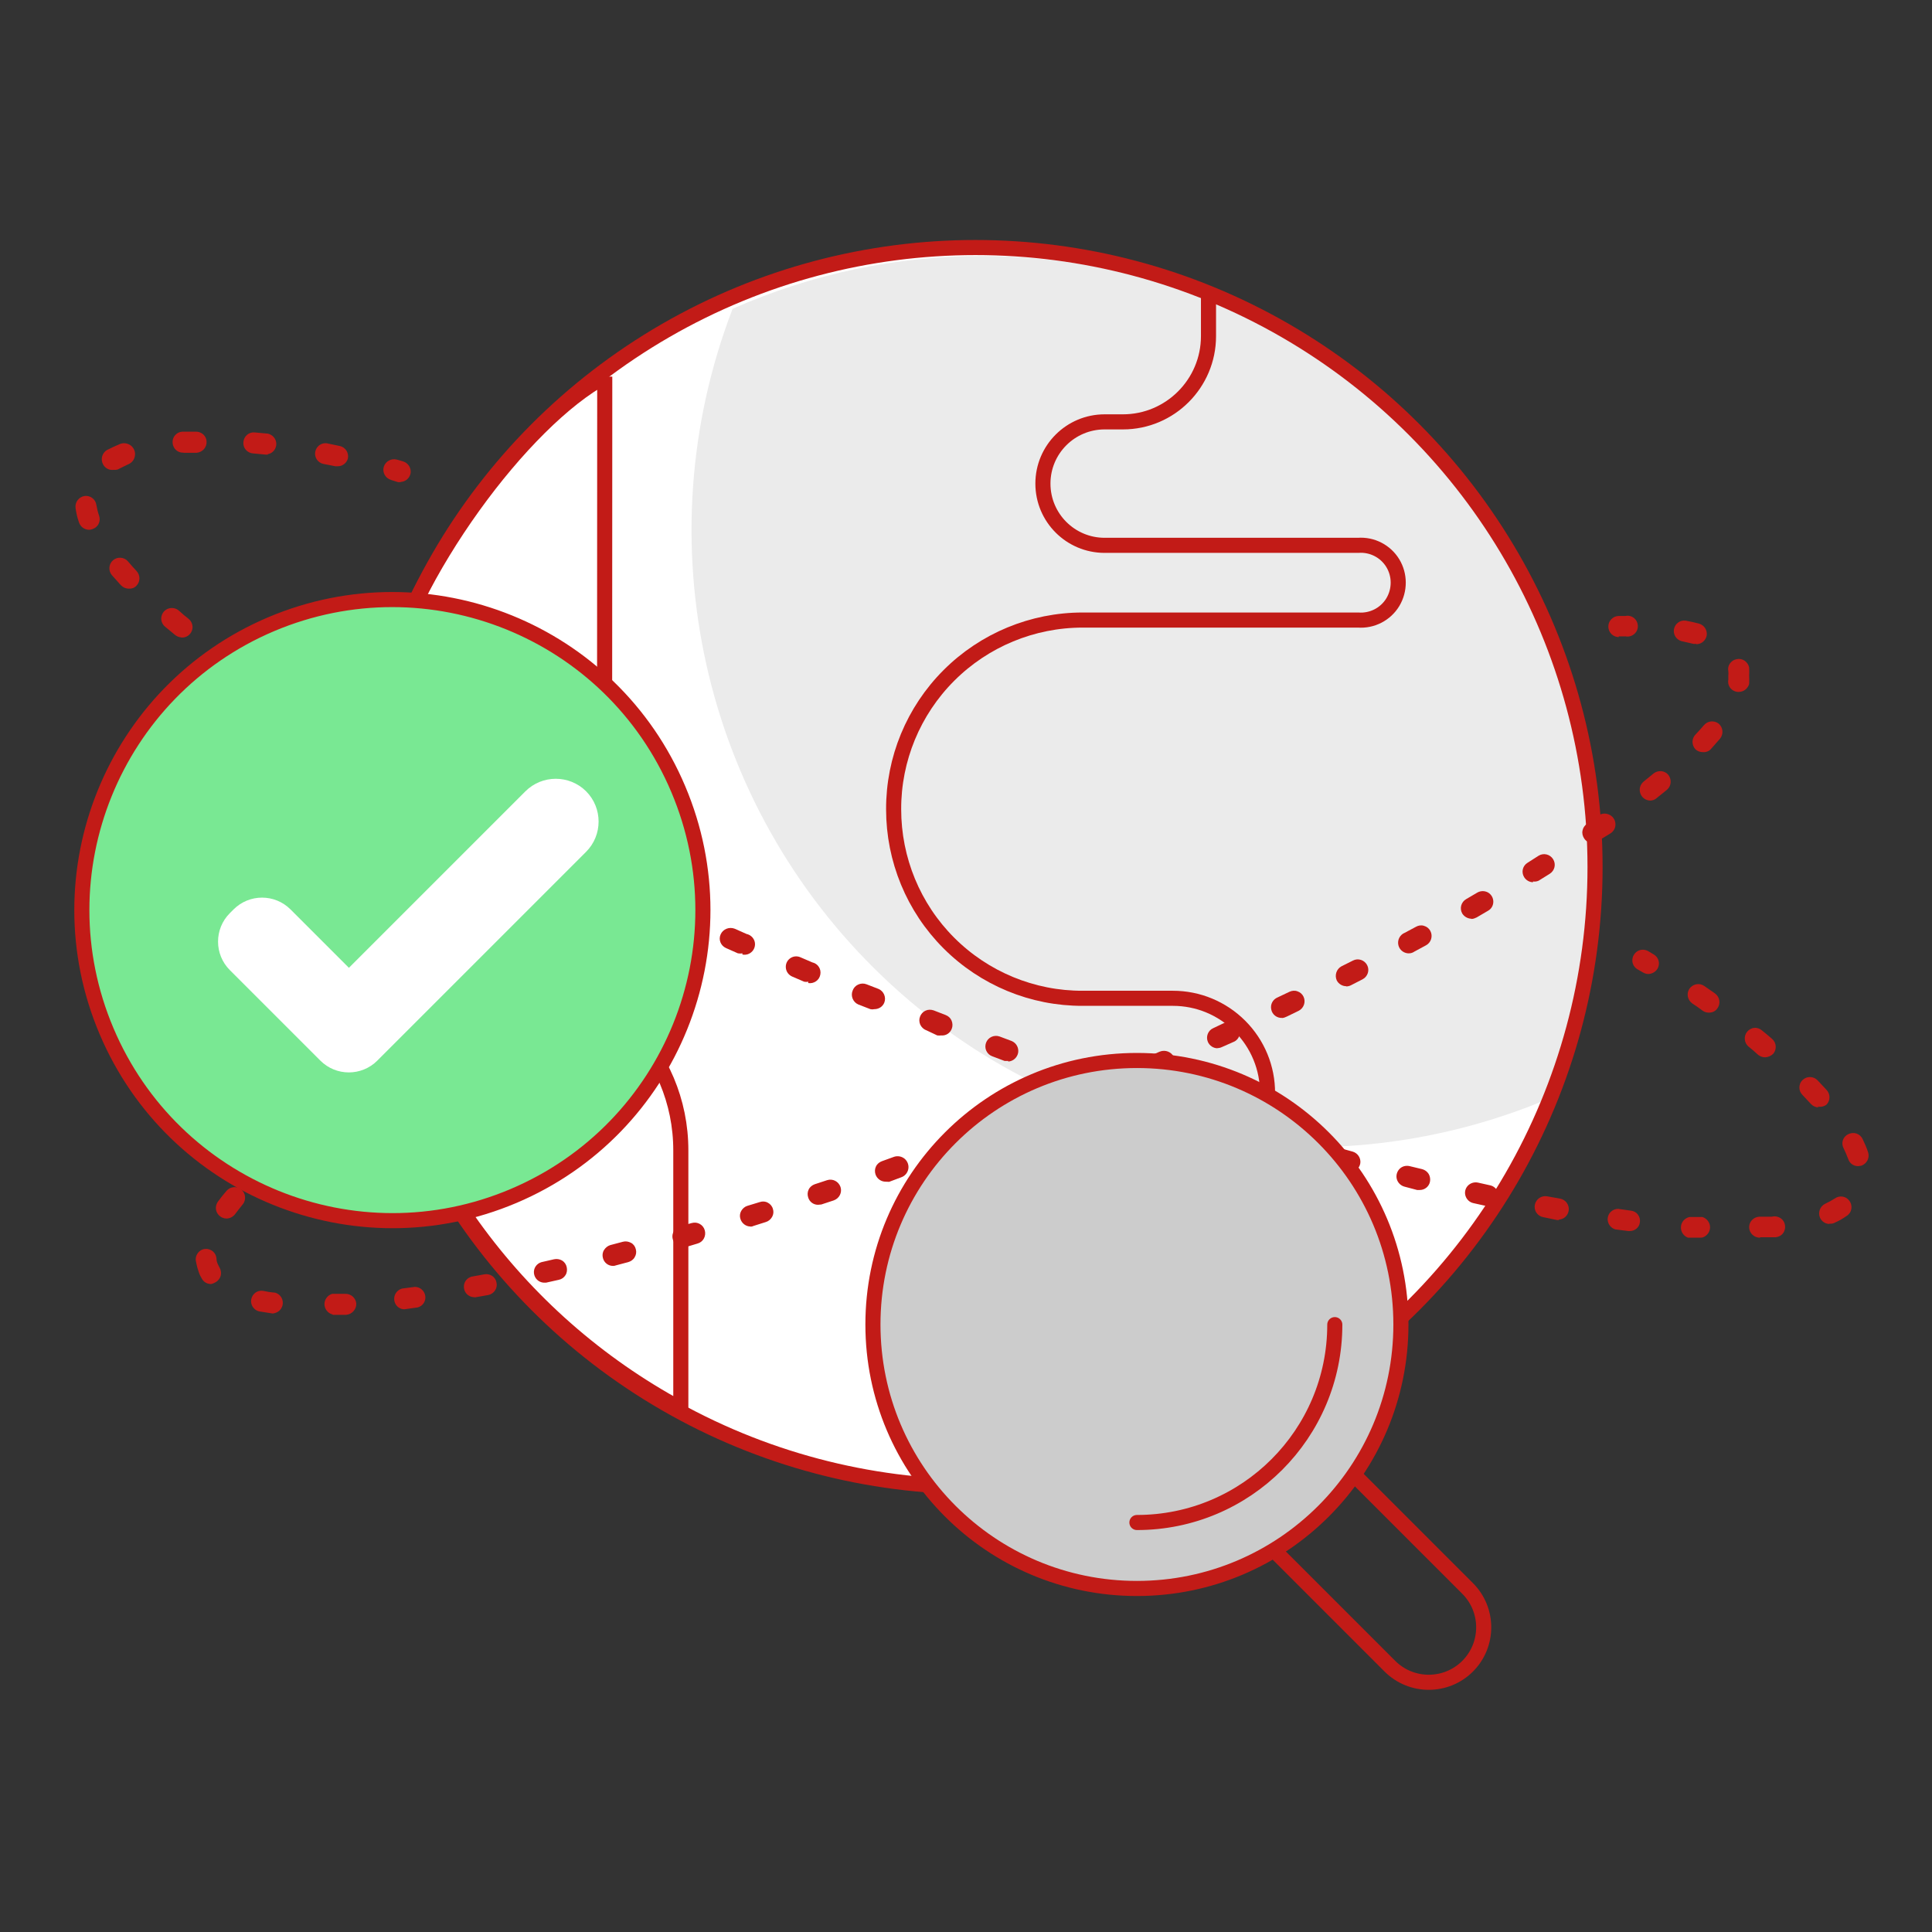
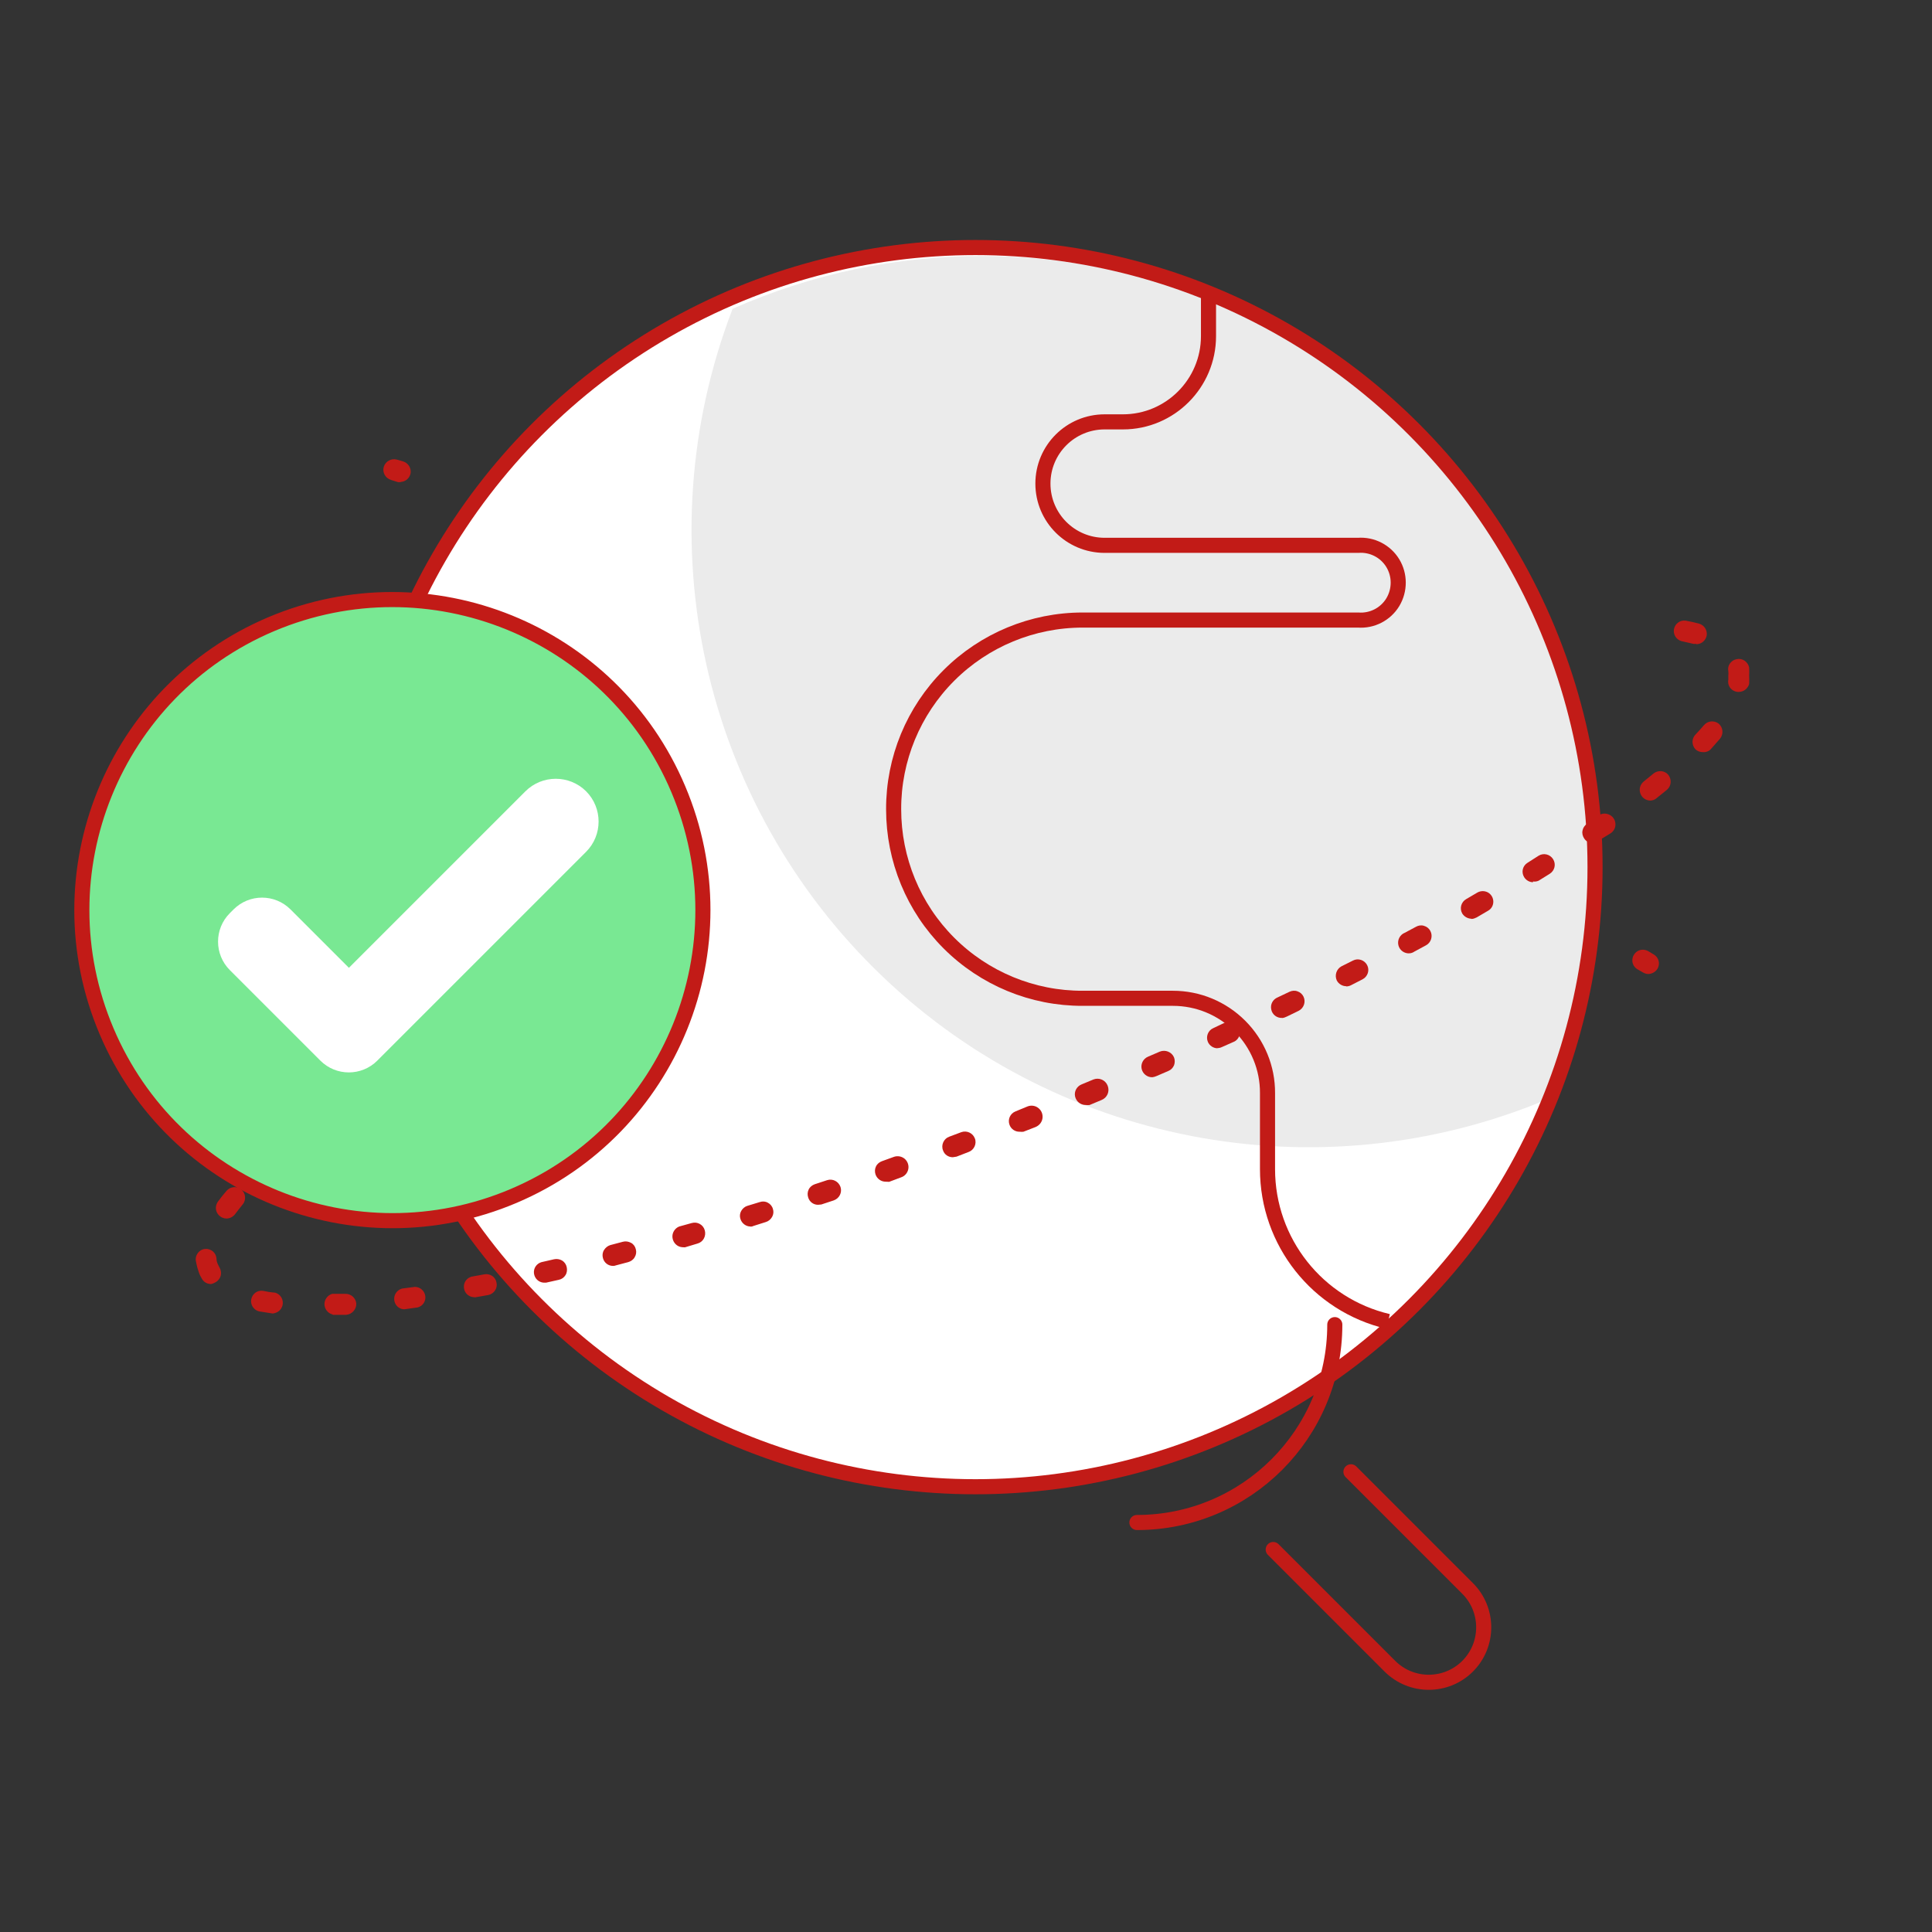
<svg xmlns="http://www.w3.org/2000/svg" width="128px" height="128px" viewBox="0 0 128 128" version="1.1">
  <rect x="0" y="0" width="128" height="128" fill="#333333" stroke="none" />
  <title>Illustration/128px/Status/w24-searching-positive</title>
  <g id="Illustration/128px/Status/w24-searching-positive" stroke="none" stroke-width="1" fill="none" fill-rule="evenodd">
    <polygon id="BG" fill-opacity="0" fill="#FFFFFF" points="0 128.001 128 128.001 128 0.001 0 0.001" />
    <g id="Illustration-128px_Status-w24-searching-positive" transform="translate(5, 16.4)">
      <g id="color_92_" transform="translate(18.626, 0.15)" fill-rule="nonzero">
        <circle id="Oval_190_" fill="#FFFFFF" cx="40.82" cy="40.82" r="40.82" />
        <path d="M41.47,0.41 C35.77,0.4 30.12,1.6 24.91,3.91 C18.99,19.32 22.92,36.77 34.86,48.16 C46.8,59.55 64.43,62.64 79.54,56 C84.38,43.44 82.73,29.3 75.13,18.19 C67.51,7.09 54.93,0.44 41.47,0.41 Z" id="Path_1539_" fill="#EBEBEB" />
      </g>
      <g id="stroke_70_">
        <circle id="Oval" stroke="#C21B17" stroke-linecap="round" cx="59.626" cy="41.05" r="41.05" />
-         <path d="M28.216,47.94 L19.216,47.94 C21.366,60.3 29.066,70.99 40.106,76.94 L40.106,59.83 C40.116,53.26 34.796,47.94 28.216,47.94 Z" id="Path_1535_" stroke="#C21B17" fill="#FFFFFF" fill-rule="nonzero" stroke-linecap="round" />
        <path d="M17.006,70.68 C16.706,70.59 16.496,70.31 16.496,70 C16.496,69.69 16.706,69.41 17.006,69.32 L17.856,69.32 C18.246,69.3 18.576,69.59 18.606,69.97 C18.616,70.35 18.316,70.68 17.936,70.71 L17.066,70.71 L17.006,70.68 Z M13.146,70.62 L13.046,70.62 L12.156,70.48 C11.806,70.39 11.576,70.04 11.646,69.68 C11.716,69.32 12.046,69.07 12.416,69.12 C12.686,69.18 12.946,69.22 13.216,69.24 C13.536,69.32 13.756,69.62 13.736,69.96 C13.716,70.29 13.466,70.56 13.136,70.61 L13.136,70.62 L13.146,70.62 Z M21.716,70.34 C21.386,70.3 21.136,70.03 21.116,69.69 C21.096,69.36 21.316,69.06 21.636,68.97 L22.486,68.86 C22.836,68.86 23.126,69.12 23.176,69.46 C23.226,69.8 23.016,70.13 22.676,70.22 L21.816,70.34 L21.716,70.34 Z M26.366,69.54 C26.026,69.51 25.766,69.25 25.736,68.91 C25.706,68.57 25.916,68.27 26.246,68.18 L27.076,68.03 C27.256,67.99 27.446,68.03 27.606,68.13 C27.756,68.23 27.866,68.39 27.896,68.58 C27.976,68.96 27.726,69.32 27.346,69.4 L26.486,69.55 L26.366,69.54 Z M8.976,68.67 C8.726,68.67 8.496,68.54 8.376,68.32 C8.296,68.19 8.226,68.05 8.176,67.9 C8.096,67.68 8.036,67.46 7.996,67.23 C7.916,66.97 8.006,66.69 8.206,66.51 C8.406,66.33 8.706,66.29 8.946,66.41 C9.196,66.52 9.346,66.77 9.346,67.04 C9.356,67.16 9.386,67.27 9.446,67.38 C9.476,67.45 9.506,67.52 9.546,67.58 C9.636,67.74 9.666,67.93 9.626,68.11 C9.576,68.29 9.466,68.44 9.306,68.54 C9.206,68.6 9.096,68.65 8.976,68.67 L8.976,68.67 Z M31.026,68.58 C30.686,68.56 30.416,68.3 30.376,67.96 C30.336,67.62 30.556,67.31 30.876,67.22 L31.706,67.03 C31.886,66.99 32.076,67.02 32.236,67.11 C32.396,67.21 32.506,67.36 32.546,67.55 C32.586,67.73 32.566,67.92 32.466,68.08 C32.366,68.24 32.216,68.35 32.026,68.39 L31.176,68.58 L31.026,68.58 Z M35.616,67.47 C35.296,67.47 35.026,67.26 34.946,66.95 C34.896,66.77 34.916,66.58 35.016,66.42 C35.116,66.26 35.266,66.14 35.436,66.09 L36.266,65.87 C36.446,65.82 36.636,65.85 36.806,65.94 C36.976,66.03 37.086,66.19 37.126,66.37 C37.176,66.55 37.146,66.74 37.046,66.9 C36.956,67.06 36.796,67.17 36.616,67.22 L35.786,67.44 C35.746,67.46 35.686,67.47 35.616,67.47 L35.616,67.47 Z M40.186,66.23 C39.866,66.2 39.606,65.95 39.556,65.62 C39.506,65.3 39.696,64.98 39.996,64.86 L40.826,64.63 C41.206,64.52 41.596,64.74 41.696,65.12 C41.796,65.5 41.586,65.89 41.206,65.99 L40.376,66.24 L40.186,66.23 Z M44.726,64.86 C44.416,64.86 44.146,64.65 44.056,64.36 C43.996,64.18 44.016,63.99 44.106,63.83 C44.196,63.67 44.346,63.54 44.516,63.49 L45.336,63.24 C45.516,63.18 45.706,63.19 45.866,63.28 C46.026,63.36 46.156,63.51 46.206,63.69 C46.266,63.87 46.246,64.06 46.156,64.22 C46.066,64.38 45.916,64.51 45.746,64.56 L44.926,64.82 C44.866,64.85 44.796,64.87 44.726,64.87 L44.726,64.86 Z M10.006,64.33 C9.736,64.33 9.496,64.17 9.376,63.94 C9.256,63.7 9.286,63.42 9.446,63.2 C9.606,62.98 9.796,62.74 10.006,62.5 C10.166,62.31 10.416,62.22 10.666,62.26 C10.906,62.3 11.116,62.48 11.196,62.71 C11.276,62.94 11.236,63.21 11.076,63.4 C10.896,63.62 10.726,63.84 10.576,64.04 C10.436,64.22 10.226,64.33 10.006,64.33 L10.006,64.33 Z M49.196,63.42 C48.896,63.42 48.636,63.23 48.546,62.94 C48.486,62.76 48.496,62.57 48.576,62.41 C48.656,62.24 48.806,62.12 48.976,62.06 L49.796,61.79 C50.166,61.67 50.556,61.87 50.686,62.24 C50.806,62.61 50.606,63 50.236,63.13 L49.416,63.4 L49.196,63.42 Z M53.676,61.89 C53.376,61.89 53.106,61.7 53.006,61.41 C52.946,61.23 52.956,61.04 53.036,60.88 C53.116,60.71 53.266,60.59 53.436,60.53 L54.236,60.24 C54.476,60.16 54.746,60.21 54.946,60.38 C55.136,60.55 55.226,60.81 55.176,61.06 C55.126,61.31 54.946,61.52 54.706,61.6 L53.906,61.9 L53.676,61.89 Z M13.296,60.92 C13.096,60.92 12.896,60.84 12.766,60.69 C12.636,60.55 12.576,60.37 12.586,60.18 C12.596,59.99 12.686,59.82 12.826,59.7 L13.496,59.14 C13.686,58.98 13.946,58.94 14.186,59.03 C14.416,59.12 14.586,59.32 14.626,59.57 C14.666,59.82 14.576,60.06 14.386,60.22 C14.166,60.4 13.946,60.57 13.746,60.77 C13.626,60.87 13.476,60.92 13.326,60.93 L13.296,60.93 L13.296,60.92 Z M58.126,60.27 C57.826,60.27 57.566,60.09 57.476,59.81 C57.406,59.64 57.416,59.44 57.496,59.27 C57.576,59.1 57.716,58.97 57.886,58.91 L58.686,58.61 C59.046,58.48 59.446,58.66 59.586,59.02 C59.656,59.19 59.646,59.39 59.566,59.56 C59.486,59.73 59.346,59.86 59.176,59.92 L58.376,60.23 L58.126,60.27 Z M62.536,58.58 C62.246,58.58 61.986,58.4 61.886,58.13 C61.746,57.77 61.926,57.37 62.286,57.23 L63.086,56.9 C63.326,56.81 63.606,56.85 63.806,57.02 C64.006,57.18 64.106,57.44 64.066,57.7 C64.026,57.96 63.846,58.17 63.606,58.27 L62.806,58.58 C62.726,58.59 62.656,58.59 62.576,58.58 L62.536,58.58 Z M66.926,56.81 C66.586,56.81 66.296,56.57 66.226,56.24 C66.156,55.91 66.336,55.58 66.646,55.45 L67.436,55.12 C67.816,54.97 68.236,55.15 68.386,55.53 C68.536,55.91 68.356,56.33 67.976,56.48 L67.186,56.81 C67.106,56.82 67.026,56.82 66.936,56.81 L66.926,56.81 Z M71.346,54.97 C71.006,54.98 70.706,54.74 70.636,54.41 C70.566,54.08 70.746,53.74 71.056,53.61 L71.846,53.27 C72.206,53.13 72.616,53.29 72.776,53.64 C72.846,53.81 72.846,54 72.786,54.17 C72.716,54.34 72.586,54.48 72.416,54.55 L71.626,54.89 C71.536,54.93 71.436,54.96 71.346,54.97 Z M75.666,53.05 C75.386,53.05 75.136,52.88 75.026,52.63 C74.876,52.28 75.036,51.87 75.376,51.72 L76.156,51.35 C76.506,51.2 76.926,51.35 77.086,51.7 C77.166,51.87 77.176,52.06 77.106,52.23 C77.046,52.4 76.916,52.55 76.746,52.62 L75.956,52.97 C75.856,53.02 75.746,53.04 75.646,53.04 L75.666,53.04 L75.666,53.05 Z M79.956,51.04 C79.606,51.06 79.296,50.83 79.226,50.49 C79.146,50.15 79.326,49.81 79.646,49.68 L80.426,49.31 C80.596,49.23 80.786,49.21 80.966,49.28 C81.146,49.34 81.286,49.47 81.366,49.64 C81.526,49.99 81.376,50.4 81.036,50.57 L80.256,50.95 C80.156,51 80.046,51.04 79.926,51.05 L79.956,51.05 L79.956,51.04 Z M84.196,48.94 C83.936,48.94 83.686,48.79 83.566,48.56 C83.406,48.21 83.546,47.8 83.876,47.62 L84.636,47.24 C84.976,47.06 85.396,47.2 85.576,47.54 C85.756,47.88 85.616,48.3 85.276,48.48 L84.496,48.88 C84.396,48.93 84.276,48.96 84.156,48.95 L84.196,48.95 L84.196,48.94 Z M88.396,46.76 C88.046,46.79 87.726,46.56 87.646,46.22 C87.566,45.88 87.746,45.53 88.066,45.4 L88.816,45 C88.976,44.91 89.166,44.88 89.346,44.94 C89.526,44.99 89.676,45.11 89.766,45.28 C89.946,45.62 89.816,46.05 89.476,46.23 L88.716,46.64 C88.616,46.71 88.486,46.76 88.366,46.76 L88.396,46.76 Z M92.486,44.47 C92.236,44.46 92.006,44.33 91.876,44.12 C91.686,43.78 91.806,43.36 92.136,43.17 L92.886,42.73 C93.106,42.61 93.366,42.61 93.586,42.73 C93.806,42.86 93.936,43.09 93.936,43.34 C93.936,43.59 93.806,43.82 93.586,43.94 L92.836,44.38 C92.736,44.43 92.636,44.47 92.526,44.48 L92.486,44.48 L92.486,44.47 Z M96.576,42.05 C96.326,42.05 96.106,41.92 95.976,41.71 C95.776,41.38 95.876,40.96 96.206,40.76 L96.926,40.3 C97.256,40.09 97.686,40.19 97.896,40.52 C98.106,40.85 98.006,41.28 97.676,41.49 L96.936,41.95 C96.816,42 96.696,42.02 96.566,42 L96.566,42.05 L96.576,42.05 Z M100.526,39.46 C100.296,39.46 100.076,39.34 99.956,39.15 C99.856,39 99.806,38.81 99.846,38.63 C99.876,38.45 99.986,38.29 100.136,38.18 L100.836,37.69 C101.036,37.5 101.326,37.45 101.586,37.56 C101.836,37.66 102.016,37.9 102.026,38.18 C102.046,38.45 101.896,38.71 101.656,38.84 L100.936,39.28 C100.816,39.38 100.676,39.44 100.526,39.46 L100.526,39.46 Z M104.326,36.64 C104.026,36.63 103.766,36.44 103.676,36.16 C103.576,35.88 103.666,35.57 103.896,35.38 L104.546,34.85 C104.846,34.61 105.276,34.64 105.526,34.93 C105.766,35.23 105.736,35.67 105.446,35.92 L104.766,36.47 C104.646,36.58 104.486,36.64 104.326,36.64 L104.326,36.64 Z M107.816,33.43 C107.636,33.43 107.466,33.37 107.336,33.25 C107.066,32.97 107.066,32.53 107.336,32.26 C107.526,32.06 107.716,31.85 107.886,31.65 C108.136,31.35 108.576,31.31 108.876,31.55 C109.166,31.81 109.196,32.24 108.956,32.54 L108.366,33.21 C108.236,33.37 108.026,33.45 107.816,33.43 L107.816,33.43 Z M110.206,29.44 L110.106,29.44 C109.916,29.42 109.746,29.32 109.626,29.17 C109.516,29.02 109.466,28.82 109.506,28.64 C109.506,28.55 109.506,28.46 109.506,28.37 C109.516,28.27 109.516,28.17 109.506,28.07 C109.466,27.89 109.506,27.7 109.616,27.55 C109.726,27.4 109.886,27.3 110.066,27.27 C110.246,27.23 110.436,27.27 110.596,27.38 C110.746,27.49 110.856,27.65 110.886,27.83 C110.896,28.01 110.896,28.19 110.886,28.38 C110.896,28.56 110.896,28.73 110.886,28.91 C110.806,29.21 110.526,29.44 110.206,29.44 L110.206,29.44 Z M107.386,26.26 L107.206,26.26 L106.416,26.08 C106.066,25.99 105.836,25.64 105.906,25.28 C105.976,24.92 106.306,24.67 106.676,24.72 C106.976,24.77 107.276,24.84 107.576,24.92 C107.906,25.02 108.116,25.34 108.076,25.68 C108.026,26.02 107.736,26.28 107.386,26.28 L107.386,26.26 Z" id="Shape_29_" fill="#C21B17" fill-rule="nonzero" />
-         <path d="M111.596,65.6 C111.226,65.6 110.916,65.32 110.886,64.95 C110.876,64.76 110.936,64.58 111.066,64.44 C111.196,64.3 111.366,64.22 111.556,64.21 L112.386,64.21 C112.656,64.14 112.936,64.23 113.116,64.44 C113.286,64.66 113.316,64.95 113.196,65.2 C113.076,65.45 112.806,65.59 112.526,65.57 L111.626,65.57 L111.596,65.6 Z M107.706,65.6 L107.706,65.6 L106.836,65.6 C106.536,65.49 106.346,65.2 106.366,64.88 C106.386,64.56 106.616,64.3 106.936,64.23 L107.786,64.23 C108.086,64.32 108.296,64.6 108.296,64.91 C108.296,65.22 108.086,65.5 107.786,65.59 L107.706,65.59 L107.706,65.6 Z M102.976,65.16 L102.876,65.16 L102.016,65.05 C101.686,64.95 101.476,64.63 101.516,64.29 C101.556,63.95 101.856,63.69 102.206,63.69 L103.056,63.81 C103.236,63.83 103.406,63.92 103.516,64.07 C103.626,64.22 103.676,64.4 103.646,64.59 C103.606,64.92 103.316,65.16 102.976,65.16 Z M116.216,64.69 C115.946,64.69 115.706,64.54 115.586,64.29 C115.426,63.94 115.576,63.52 115.926,63.35 C116.146,63.25 116.356,63.13 116.566,63 C116.716,62.89 116.906,62.85 117.086,62.88 C117.266,62.91 117.426,63.01 117.536,63.17 C117.646,63.32 117.686,63.51 117.656,63.7 C117.626,63.88 117.516,64.05 117.356,64.15 C117.096,64.34 116.806,64.5 116.506,64.63 C116.416,64.67 116.306,64.68 116.206,64.67 L116.206,64.69 L116.216,64.69 Z M98.276,64.43 L98.156,64.43 L97.246,64.24 C97.066,64.21 96.896,64.1 96.796,63.95 C96.686,63.8 96.656,63.61 96.686,63.42 C96.766,63.04 97.126,62.79 97.506,62.86 L98.356,63.01 C98.736,63.08 98.996,63.44 98.926,63.83 C98.866,64.15 98.606,64.38 98.286,64.4 L98.286,64.43 L98.276,64.43 Z M93.616,63.5 L93.466,63.5 L92.616,63.31 C92.376,63.26 92.176,63.08 92.096,62.84 C92.016,62.6 92.076,62.34 92.246,62.16 C92.416,61.98 92.666,61.9 92.916,61.95 L93.766,62.14 C94.096,62.23 94.306,62.55 94.266,62.88 C94.236,63.22 93.956,63.48 93.616,63.5 Z M89.066,62.44 L88.886,62.44 L88.056,62.22 C87.816,62.16 87.616,61.97 87.546,61.73 C87.476,61.49 87.546,61.23 87.716,61.05 C87.886,60.87 88.146,60.8 88.396,60.86 L89.226,61.06 C89.406,61.11 89.556,61.22 89.656,61.38 C89.746,61.54 89.776,61.73 89.736,61.91 C89.666,62.22 89.386,62.44 89.066,62.44 Z M84.456,61.25 L84.276,61.25 L83.426,61.02 C83.056,60.91 82.846,60.53 82.946,60.16 C82.986,59.98 83.106,59.82 83.266,59.73 C83.426,59.64 83.626,59.62 83.796,59.67 L84.626,59.9 C84.956,60 85.166,60.32 85.126,60.66 C85.076,61 84.786,61.26 84.436,61.26 L84.436,61.25 L84.456,61.25 Z M118.096,60.86 C117.796,60.86 117.536,60.67 117.446,60.38 C117.356,60.14 117.256,59.91 117.146,59.68 C117.056,59.51 117.036,59.32 117.096,59.14 C117.156,58.96 117.286,58.82 117.456,58.74 C117.626,58.66 117.816,58.64 117.996,58.7 C118.176,58.76 118.316,58.89 118.396,59.05 C118.536,59.34 118.666,59.63 118.766,59.94 C118.886,60.31 118.686,60.7 118.316,60.83 L118.096,60.86 Z M79.936,59.94 C79.866,59.95 79.796,59.95 79.736,59.94 L78.916,59.69 C78.676,59.62 78.486,59.42 78.426,59.18 C78.366,58.93 78.436,58.67 78.626,58.5 C78.806,58.32 79.076,58.26 79.316,58.33 L80.136,58.58 C80.466,58.68 80.676,59 80.636,59.34 C80.566,59.69 80.276,59.94 79.936,59.94 Z M75.396,58.58 C75.326,58.59 75.246,58.59 75.176,58.58 L74.356,58.32 C73.986,58.2 73.786,57.81 73.896,57.43 C74.016,57.06 74.416,56.86 74.786,56.98 L75.606,57.24 C75.976,57.36 76.176,57.76 76.056,58.13 C75.926,58.42 75.606,58.58 75.296,58.51 L75.396,58.58 Z M115.506,56.97 C115.306,56.97 115.126,56.89 114.986,56.75 C114.806,56.55 114.606,56.34 114.416,56.14 C114.146,55.87 114.146,55.43 114.416,55.16 C114.696,54.89 115.136,54.89 115.406,55.16 L116.006,55.8 C116.276,56.08 116.276,56.52 116.006,56.79 C115.826,56.92 115.606,56.96 115.396,56.9 L115.506,56.97 Z M61.806,53.89 L61.556,53.89 L60.736,53.58 C60.566,53.52 60.426,53.39 60.346,53.22 C60.266,53.05 60.266,52.86 60.326,52.69 C60.456,52.33 60.856,52.14 61.226,52.27 L62.026,52.57 C62.336,52.7 62.506,53.02 62.456,53.34 C62.396,53.67 62.126,53.91 61.796,53.93 L61.796,53.89 L61.806,53.89 Z M111.946,53.65 C111.776,53.65 111.616,53.59 111.486,53.49 C111.286,53.3 111.066,53.12 110.836,52.93 C110.546,52.68 110.516,52.24 110.756,51.95 C110.876,51.81 111.046,51.71 111.226,51.7 C111.416,51.68 111.596,51.75 111.736,51.87 C111.966,52.05 112.186,52.24 112.406,52.43 C112.696,52.68 112.726,53.12 112.486,53.41 C112.346,53.55 112.156,53.64 111.946,53.65 L111.946,53.65 Z M57.356,52.2 C57.266,52.21 57.186,52.21 57.096,52.2 L56.356,51.85 C56.186,51.79 56.046,51.65 55.966,51.48 C55.896,51.31 55.886,51.12 55.956,50.95 C56.016,50.78 56.156,50.63 56.316,50.56 C56.486,50.48 56.676,50.48 56.856,50.54 L57.656,50.85 C57.836,50.92 57.976,51.05 58.046,51.22 C58.116,51.39 58.126,51.59 58.056,51.76 C57.946,52.05 57.666,52.23 57.356,52.2 L57.356,52.2 Z M108.226,50.69 C108.076,50.69 107.936,50.65 107.816,50.57 C107.586,50.39 107.356,50.24 107.116,50.08 C106.806,49.86 106.716,49.43 106.926,49.11 C107.146,48.79 107.586,48.7 107.906,48.92 L108.626,49.42 C108.936,49.65 109.016,50.08 108.786,50.4 C108.666,50.59 108.456,50.69 108.226,50.69 Z M52.926,50.46 C52.836,50.48 52.756,50.48 52.666,50.46 L51.866,50.15 C51.516,50 51.346,49.59 51.486,49.24 C51.546,49.06 51.676,48.91 51.856,48.83 C52.026,48.75 52.226,48.74 52.406,48.81 L53.206,49.12 C53.556,49.27 53.726,49.68 53.586,50.03 C53.476,50.3 53.216,50.46 52.926,50.46 L52.926,50.46 Z M48.546,48.64 C48.456,48.66 48.366,48.66 48.276,48.64 L47.486,48.3 C47.256,48.2 47.096,47.99 47.066,47.74 C47.036,47.49 47.136,47.25 47.336,47.1 C47.536,46.95 47.796,46.92 48.026,47.02 L48.816,47.36 C49.186,47.44 49.426,47.8 49.346,48.18 C49.276,48.55 48.916,48.79 48.546,48.73 L48.546,48.64 Z M44.176,46.76 C44.086,46.78 43.986,46.78 43.886,46.76 L43.096,46.41 C42.746,46.25 42.586,45.85 42.746,45.5 C42.906,45.15 43.316,44.99 43.676,45.13 L44.466,45.48 C44.706,45.53 44.906,45.71 44.986,45.94 C45.066,46.18 45.006,46.44 44.846,46.62 C44.676,46.81 44.426,46.89 44.186,46.84 L44.186,46.76 L44.176,46.76 Z M39.546,44.72 L38.766,44.35 C38.416,44.19 38.266,43.77 38.426,43.42 C38.586,43.07 39.006,42.92 39.356,43.08 L40.106,43.42 L39.846,44.07 L39.546,44.72 Z M35.236,42.69 L34.456,42.32 C34.106,42.15 33.966,41.73 34.126,41.38 C34.296,41.03 34.716,40.89 35.066,41.05 L35.816,41.42 L35.526,42.06 L35.236,42.69 Z M31.276,40.7 C31.176,40.72 31.066,40.72 30.966,40.7 L30.206,40.3 C30.036,40.22 29.906,40.08 29.846,39.9 C29.786,39.72 29.806,39.53 29.896,39.36 C29.976,39.19 30.126,39.07 30.306,39.01 C30.486,38.95 30.676,38.97 30.836,39.06 L31.596,39.44 C31.976,39.53 32.206,39.9 32.116,40.28 C32.026,40.66 31.656,40.89 31.276,40.8 L31.276,40.7 L31.276,40.7 Z M27.046,38.53 C26.936,38.53 26.816,38.5 26.716,38.45 L25.956,38.04 C25.616,37.86 25.486,37.44 25.666,37.1 C25.856,36.76 26.276,36.63 26.616,36.8 L27.366,37.21 C27.606,37.27 27.806,37.45 27.876,37.69 C27.946,37.93 27.886,38.19 27.716,38.37 C27.546,38.55 27.286,38.63 27.046,38.57 L27.046,38.53 Z M22.876,36.25 C22.756,36.25 22.646,36.22 22.536,36.17 L21.786,35.74 C21.626,35.65 21.506,35.5 21.446,35.33 C21.396,35.15 21.416,34.96 21.506,34.8 C21.596,34.64 21.746,34.51 21.926,34.46 C22.106,34.41 22.296,34.43 22.456,34.52 L23.206,34.94 C23.366,35.03 23.496,35.18 23.546,35.36 C23.596,35.54 23.576,35.73 23.486,35.89 C23.366,36.12 23.136,36.26 22.876,36.25 L22.876,36.25 Z M18.786,33.88 C18.666,33.88 18.536,33.84 18.436,33.78 L17.686,33.33 C17.356,33.12 17.256,32.69 17.456,32.36 C17.656,32.03 18.086,31.93 18.406,32.13 L19.146,32.57 C19.306,32.66 19.426,32.82 19.476,33 C19.526,33.18 19.496,33.38 19.396,33.54 C19.266,33.76 19.026,33.89 18.766,33.88 L18.786,33.88 Z M14.696,31.37 C14.566,31.37 14.426,31.33 14.316,31.26 L13.596,30.78 C13.436,30.68 13.326,30.52 13.296,30.34 C13.256,30.16 13.296,29.97 13.396,29.81 C13.606,29.49 14.036,29.4 14.366,29.61 L15.086,30.09 C15.406,30.3 15.496,30.73 15.286,31.06 C15.166,31.25 14.956,31.37 14.726,31.37 L14.696,31.37 Z M10.756,28.65 C10.606,28.65 10.466,28.6 10.346,28.51 L9.636,28.01 C9.336,27.77 9.266,27.34 9.486,27.03 C9.616,26.89 9.796,26.8 9.986,26.8 C10.176,26.79 10.366,26.87 10.496,27 L11.196,27.5 C11.446,27.71 11.526,28.07 11.376,28.36 C11.256,28.57 11.036,28.7 10.786,28.71 L10.756,28.65 Z M7.016,25.83 C6.846,25.82 6.696,25.75 6.566,25.64 L5.926,25.11 C5.736,24.95 5.646,24.69 5.696,24.45 C5.746,24.2 5.916,24 6.156,23.92 C6.396,23.84 6.656,23.89 6.846,24.05 C7.046,24.24 7.266,24.42 7.496,24.6 C7.726,24.79 7.816,25.1 7.716,25.38 C7.616,25.66 7.346,25.85 7.046,25.84 L7.016,25.84 L7.016,25.83 Z M3.536,22.6 C3.336,22.6 3.156,22.52 3.016,22.38 L2.416,21.71 C2.166,21.42 2.196,20.97 2.486,20.72 C2.776,20.47 3.226,20.5 3.476,20.79 C3.656,21.01 3.846,21.21 4.036,21.42 C4.306,21.7 4.306,22.14 4.036,22.41 C3.906,22.55 3.726,22.61 3.536,22.6 L3.536,22.6 Z M0.906,18.7 C0.606,18.7 0.336,18.51 0.236,18.22 C0.126,17.91 0.046,17.58 0.006,17.25 C-0.044,16.87 0.226,16.52 0.606,16.46 C0.986,16.41 1.336,16.68 1.386,17.06 C1.426,17.3 1.486,17.54 1.566,17.77 C1.626,17.95 1.616,18.14 1.536,18.3 C1.456,18.47 1.306,18.59 1.136,18.65 C1.056,18.68 0.976,18.7 0.906,18.7 Z M2.496,14.73 C2.216,14.76 1.956,14.61 1.826,14.36 C1.646,14.02 1.766,13.6 2.096,13.41 C2.366,13.27 2.656,13.14 2.966,13.01 C3.206,12.92 3.486,12.97 3.686,13.13 C3.886,13.3 3.986,13.56 3.936,13.81 C3.896,14.07 3.716,14.28 3.476,14.37 L2.786,14.71 C2.696,14.73 2.596,14.74 2.496,14.73 L2.496,14.73 Z M17.366,14.49 L17.216,14.49 L16.396,14.33 C16.046,14.24 15.816,13.89 15.886,13.53 C15.956,13.17 16.286,12.92 16.656,12.97 L17.516,13.15 C17.696,13.19 17.856,13.3 17.956,13.46 C18.056,13.62 18.086,13.81 18.046,13.99 C17.956,14.29 17.676,14.5 17.366,14.49 L17.366,14.49 Z M12.736,13.72 L12.616,13.72 L11.766,13.64 C11.586,13.63 11.406,13.54 11.286,13.4 C11.166,13.26 11.106,13.08 11.126,12.89 C11.136,12.71 11.226,12.53 11.366,12.41 C11.506,12.29 11.686,12.23 11.876,12.25 L12.746,12.33 C13.066,12.4 13.306,12.68 13.306,13.01 C13.306,13.34 13.076,13.63 12.746,13.69 L12.736,13.72 Z M7.136,13.59 C6.766,13.6 6.466,13.32 6.436,12.95 C6.416,12.77 6.476,12.58 6.596,12.44 C6.716,12.3 6.886,12.21 7.076,12.2 L7.966,12.2 C8.146,12.19 8.326,12.26 8.466,12.38 C8.606,12.51 8.686,12.68 8.686,12.86 C8.706,13.25 8.406,13.57 8.016,13.6 C7.726,13.6 7.456,13.6 7.186,13.6 L7.136,13.59 Z" id="Shape_28_" fill="#C21B17" fill-rule="nonzero" />
-         <path d="M35.066,8.55 L35.056,33.27 C35.126,34.16 34.686,35.01 33.926,35.47 C33.166,35.93 32.206,35.93 31.456,35.47 C30.696,35.01 30.266,34.15 30.326,33.27 L30.326,32.19 C30.326,31.5 30.056,30.83 29.566,30.34 C29.076,29.85 28.416,29.57 27.716,29.57 L20.216,29.57 L20.216,29.57 C22.146,21.58 29.676,11.45 35.066,8.55" id="Path_1532_" stroke="#C21B17" />
        <path d="M75.356,3.35 L75.066,3.35 L75.066,5.87 C75.066,9 72.526,11.55 69.396,11.55 L68.186,11.55 C65.926,11.55 64.096,13.38 64.096,15.64 C64.096,17.9 65.926,19.73 68.186,19.73 L84.976,19.73 C85.906,19.66 86.796,20.12 87.276,20.91 C87.756,21.7 87.756,22.7 87.276,23.5 C86.796,24.29 85.906,24.75 84.976,24.68 L66.726,24.68 C63.406,24.68 60.216,26 57.866,28.35 C55.516,30.7 54.196,33.89 54.206,37.22 L54.206,37.22 C54.206,40.54 55.516,43.73 57.866,46.08 C60.216,48.43 63.406,49.75 66.726,49.74 L72.706,49.74 C74.376,49.74 75.966,50.4 77.146,51.58 C78.326,52.76 78.986,54.36 78.976,56.02 L78.976,61.06 C78.976,65.87 82.286,70.05 86.966,71.15" id="Path_1526_" stroke="#C21B17" />
        <path d="M104.206,48.13 C104.086,48.13 103.956,48.09 103.856,48.03 L103.506,47.83 C103.286,47.71 103.146,47.48 103.146,47.23 C103.146,46.98 103.276,46.75 103.486,46.62 C103.696,46.49 103.966,46.49 104.186,46.61 L104.556,46.83 C104.716,46.92 104.836,47.07 104.886,47.25 C104.936,47.43 104.906,47.62 104.816,47.78 C104.686,47.99 104.456,48.12 104.206,48.13 L104.206,48.13 Z" id="Path_1525_" fill="#C21B17" fill-rule="nonzero" />
-         <path d="M102.256,25.81 C101.876,25.81 101.566,25.51 101.556,25.13 C101.546,24.74 101.856,24.42 102.236,24.41 L102.686,24.41 C102.966,24.35 103.246,24.47 103.396,24.7 C103.546,24.93 103.556,25.24 103.396,25.47 C103.236,25.7 102.956,25.82 102.686,25.76 L102.246,25.76 L102.246,25.81 L102.256,25.81 Z" id="Path_1524_" fill="#C21B17" fill-rule="nonzero" />
        <path d="M17.046,57.99 C16.816,57.99 16.606,57.89 16.476,57.7 C16.256,57.38 16.326,56.95 16.636,56.72 L16.986,56.47 C17.186,56.31 17.466,56.27 17.696,56.38 C17.936,56.48 18.096,56.71 18.116,56.97 C18.136,57.23 18.006,57.47 17.796,57.61 L17.456,57.86 C17.336,57.95 17.186,58 17.046,57.99 L17.046,57.99 Z" id="Path_1523_" fill="#C21B17" fill-rule="nonzero" />
        <path d="M21.556,15.54 C21.486,15.55 21.416,15.55 21.356,15.54 L20.916,15.4 C20.536,15.29 20.316,14.9 20.426,14.53 C20.536,14.16 20.926,13.95 21.296,14.05 L21.706,14.17 C22.036,14.27 22.246,14.59 22.206,14.93 C22.156,15.27 21.866,15.53 21.516,15.53 L21.556,15.53 L21.556,15.54 Z" id="Path_1522_" fill="#C21B17" fill-rule="nonzero" />
      </g>
      <g id="search_5_" transform="translate(52.834, 53.86)" stroke="#C21B17">
        <path d="M31.67,27.25 L39.4,34.98 C40.82,36.4 40.82,38.71 39.4,40.13 C37.98,41.55 35.67,41.55 34.25,40.13 L26.52,32.4" id="Rectangle_425_" stroke-linecap="round" />
-         <circle id="Oval_189_" fill="#CCCCCC" fill-rule="nonzero" cx="17.49" cy="17.49" r="17.49" />
        <path d="M17.49,30.61 C24.73,30.61 30.6,24.74 30.6,17.5" id="Oval_188_" stroke-linecap="round" stroke-linejoin="round" />
      </g>
      <g id="Status_36_" transform="translate(0.422, 23.322)">
        <path d="M39.514,12.558 C35.094,2.098 23.024,-2.792 12.554,1.628 C2.094,6.058 -2.796,18.128 1.634,28.588 C6.064,39.048 18.134,43.948 28.594,39.518 C39.054,35.088 43.944,23.018 39.514,12.558" id="Fill-21_41_" fill="#79E893" />
        <path d="M39.514,12.558 C35.094,2.098 23.024,-2.792 12.554,1.628 C2.094,6.058 -2.796,18.128 1.634,28.588 C6.064,39.048 18.134,43.948 28.594,39.518 C39.054,35.088 43.944,23.018 39.514,12.558 Z" id="Stroke-44_38_" stroke="#C21B17" stroke-linecap="round" stroke-linejoin="round" />
        <g id="Status-Ok_19_" transform="translate(9.024, 11.874)" fill="#FFFFFF">
          <path d="M24.38,0.824 C25.49,1.934 25.49,3.734 24.38,4.844 L10.82,18.404 C10.81,18.414 10.81,18.414 10.8,18.424 L10.55,18.674 C9.51,19.714 7.82,19.714 6.78,18.674 L6.67,18.564 C6.67,18.564 6.66,18.554 6.66,18.554 L6.64,18.534 L0.78,12.674 C-0.26,11.634 -0.26,9.944 0.78,8.904 L1.03,8.654 C2.07,7.614 3.76,7.614 4.8,8.654 L8.67,12.524 L20.36,0.834 C21.47,-0.276 23.27,-0.276 24.38,0.824 Z" id="Combined-Shape_41_" />
        </g>
      </g>
    </g>
  </g>
</svg>